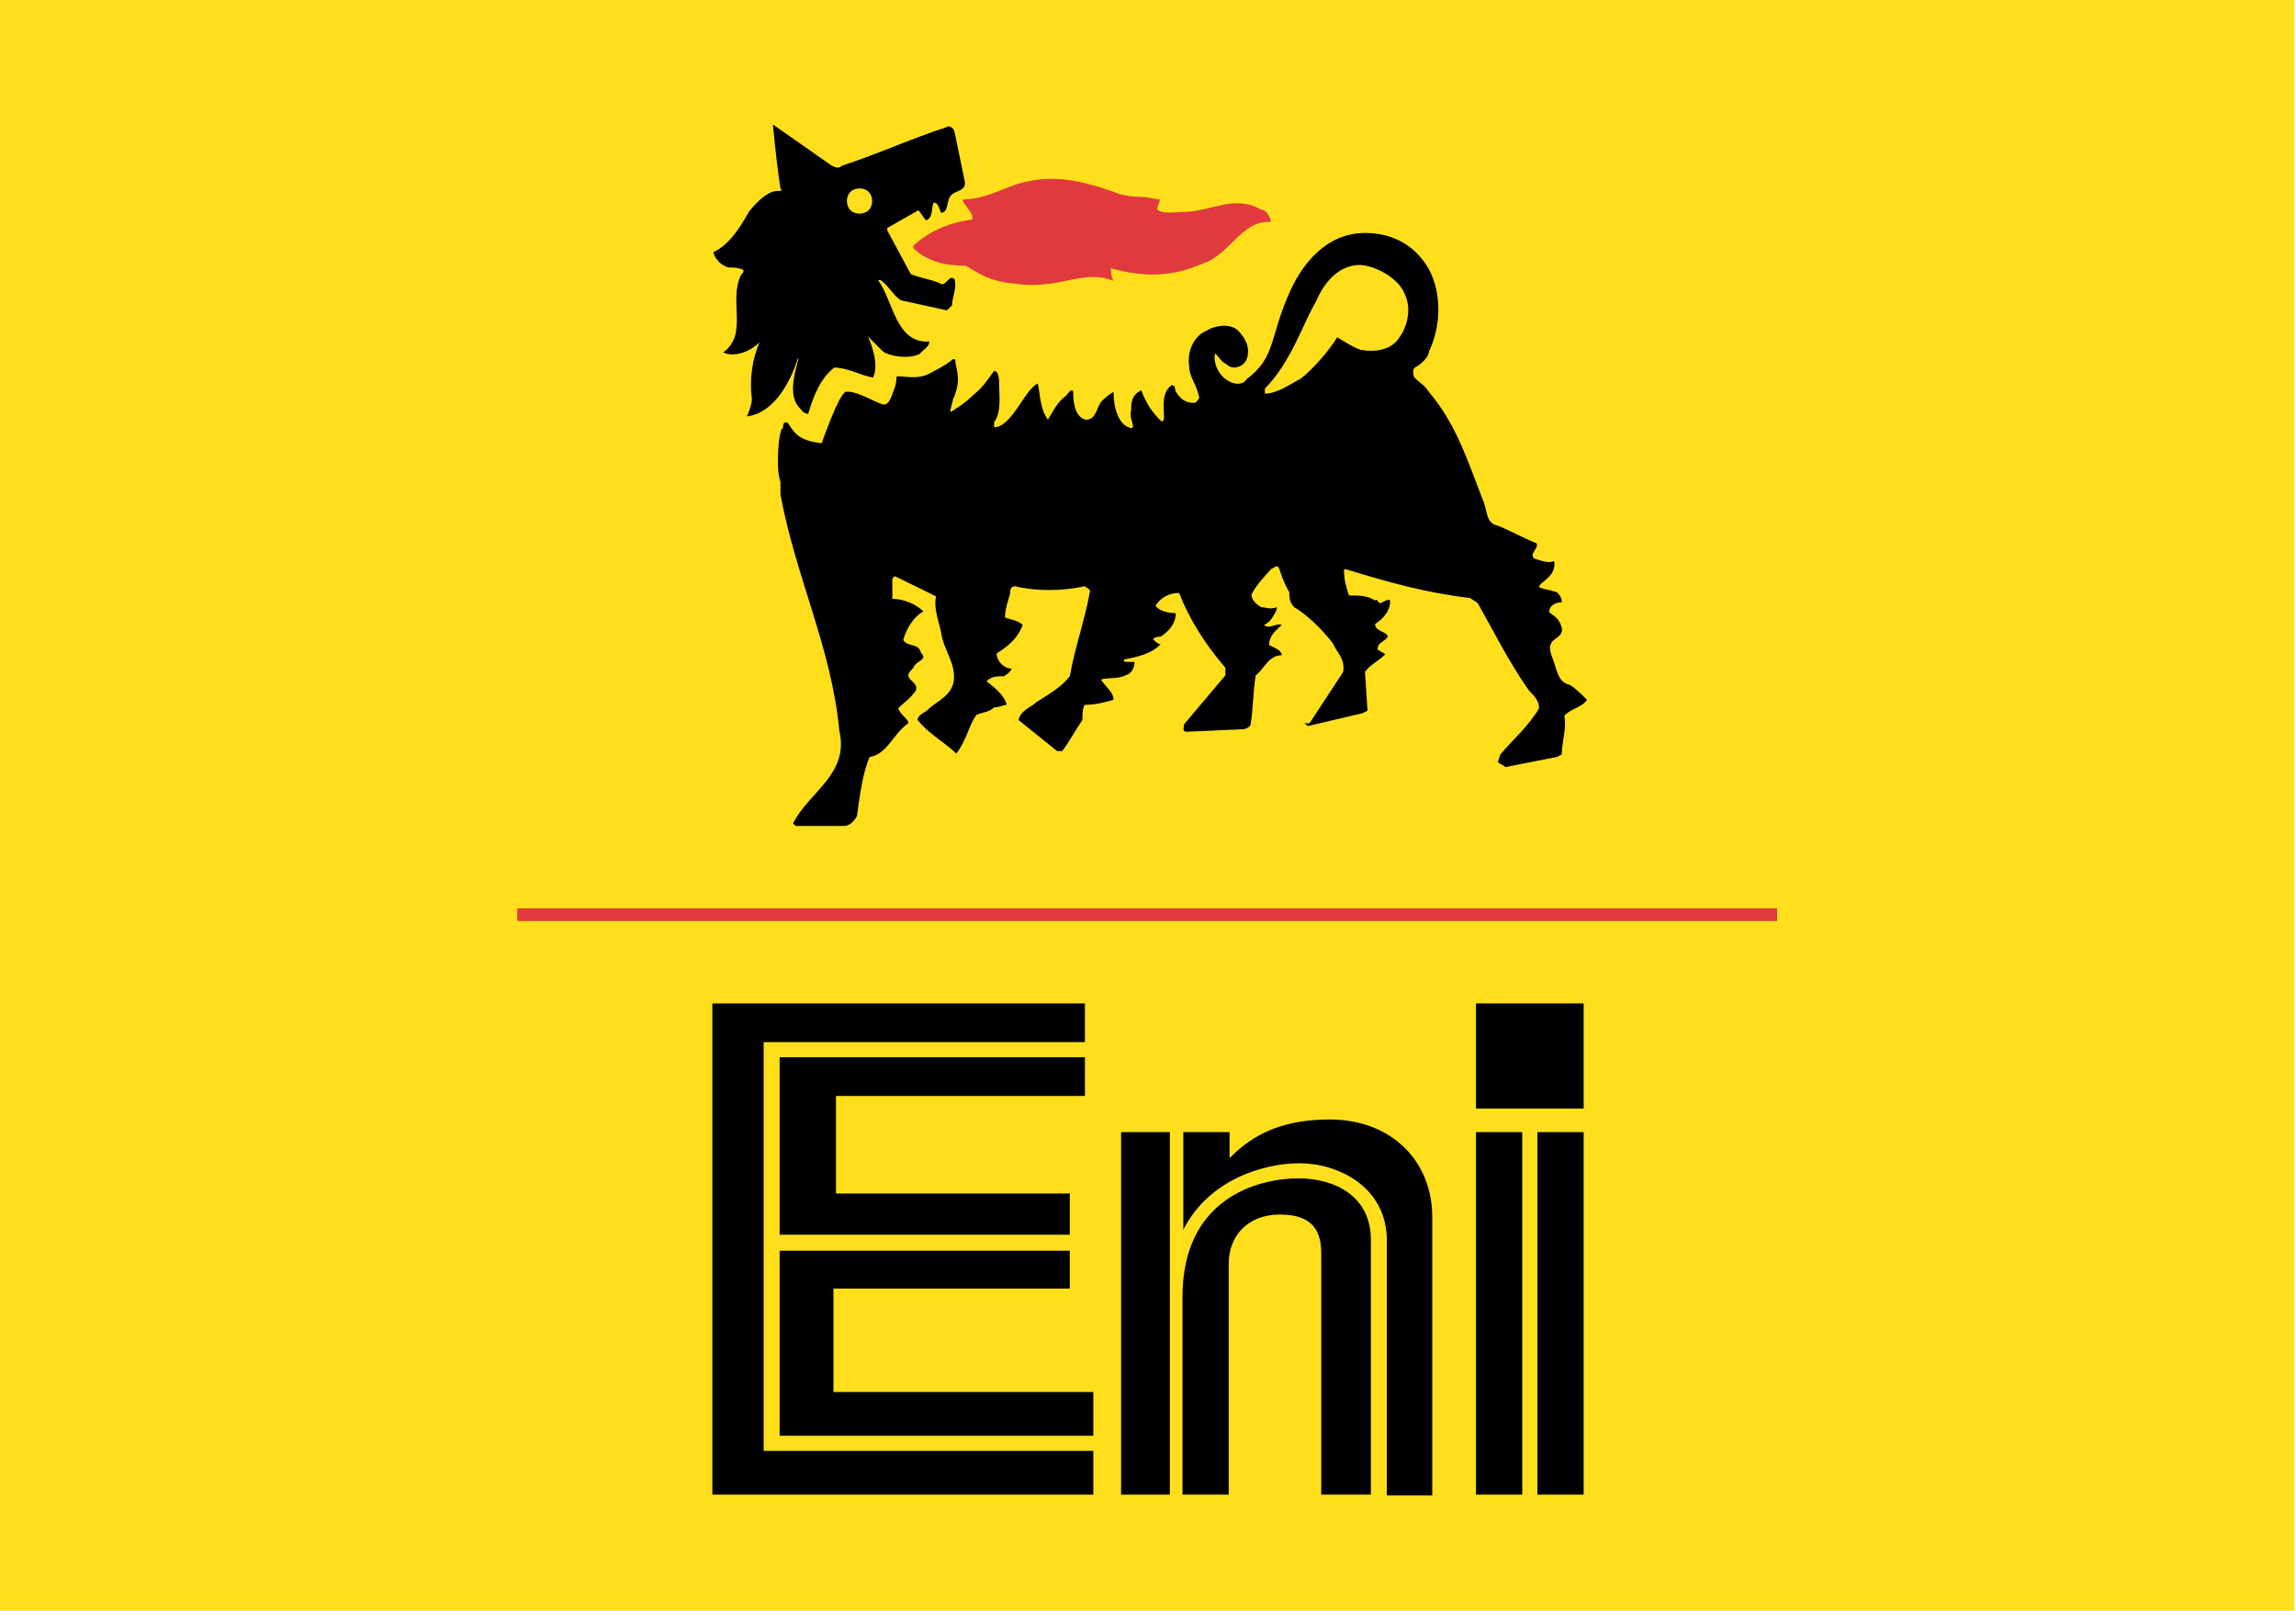
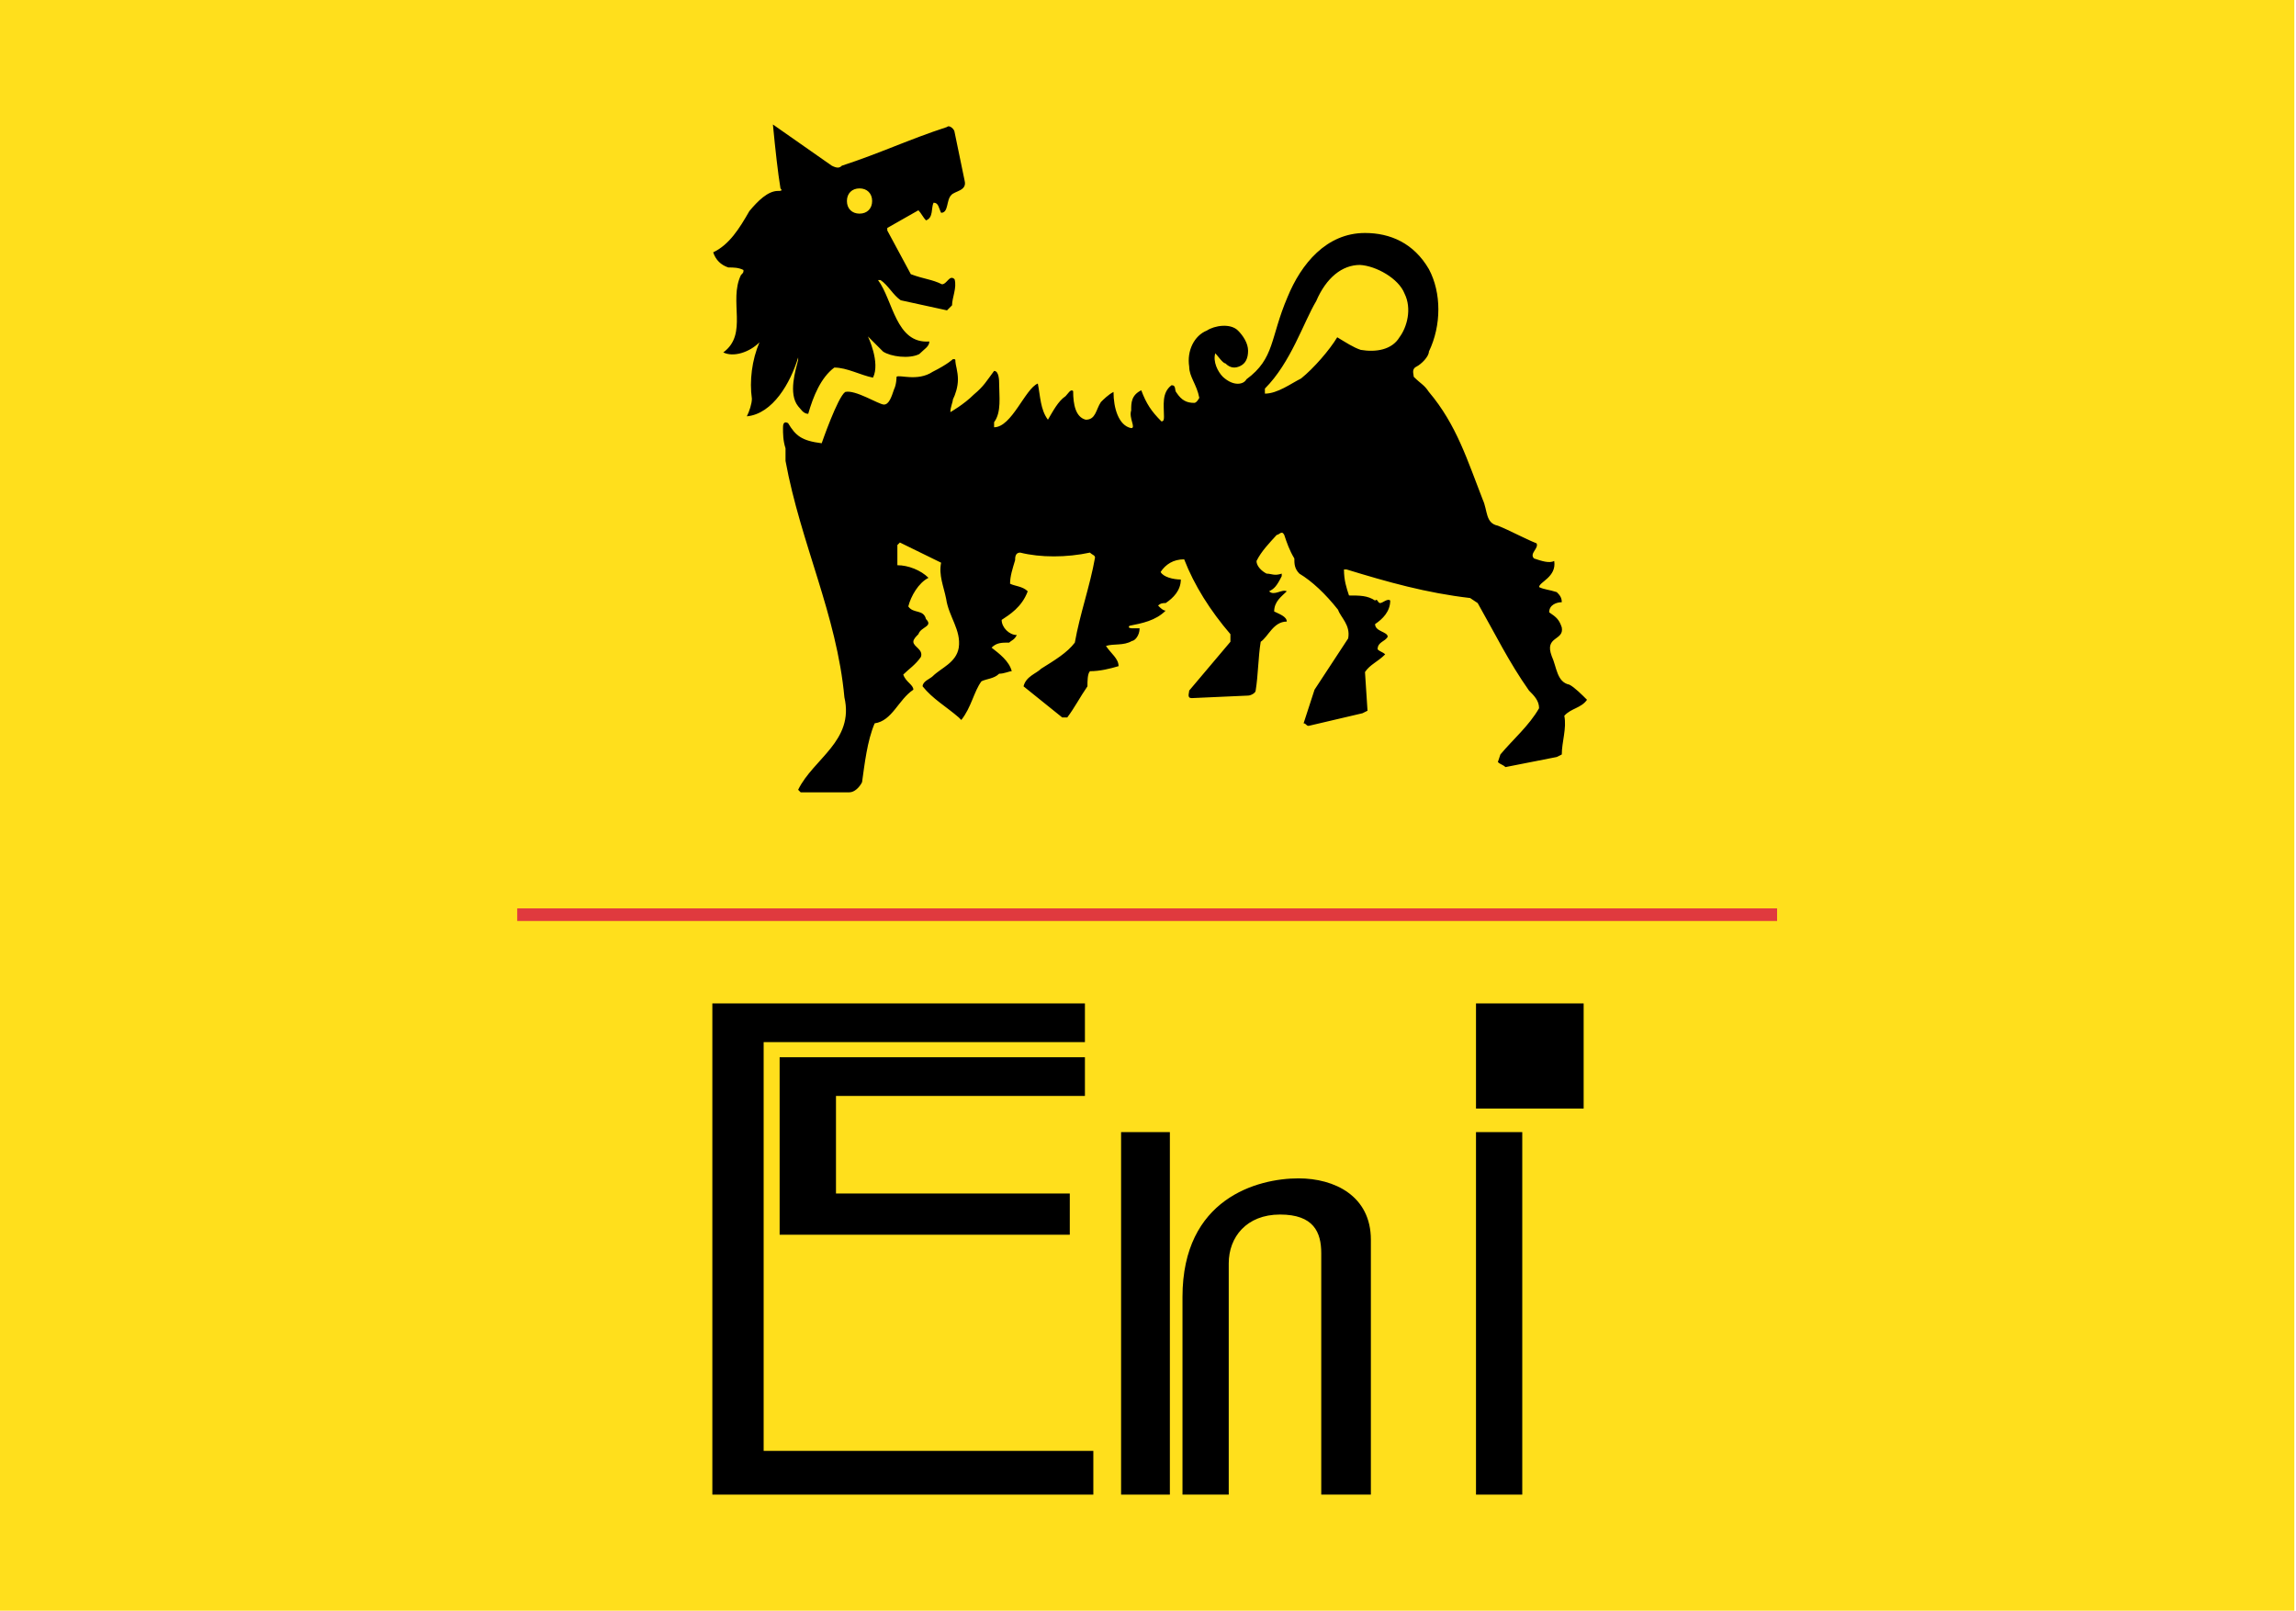
<svg xmlns="http://www.w3.org/2000/svg" version="1.1" id="Layer_1" x="0px" y="0px" viewBox="0 0 273 191.5" style="enable-background:new 0 0 273 191.5;" xml:space="preserve">
  <style type="text/css">
	.st0{fill-rule:evenodd;clip-rule:evenodd;fill:#FFDF1C;}
	.st1{fill-rule:evenodd;clip-rule:evenodd;}
	.st2{fill-rule:evenodd;clip-rule:evenodd;fill:#E03A3E;}
</style>
  <g>
    <polygon class="st0" points="0,0 272.8,0 272.8,192.8 0,192.8 0,0  " />
    <polygon class="st1" points="175.5,131.8 188.3,131.8 188.3,119.3 175.5,119.3 175.5,131.8  " />
-     <polygon class="st1" points="182.8,177.7 188.3,177.7 188.3,134.6 182.8,134.6 182.8,177.7  " />
    <polygon class="st2" points="61.5,109.5 211.3,109.5 211.3,108 61.5,108 61.5,109.5  " />
    <polygon class="st1" points="175.5,177.7 181,177.7 181,134.6 175.5,134.6 175.5,177.7  " />
-     <path class="st1" d="M170.3,177.7v-33c0-6.7-4.9-11.6-12.2-11.6c-5.2,0-8.9,1.5-11.9,4.6v-3.1h-5.5v11.6c3.1-6.1,9.8-7.9,13.8-7.9   c4.6,0,10.4,2.8,10.4,9.2v30.3H170.3L170.3,177.7z" />
    <path class="st1" d="M163,177.7v-30.3c0-5.2-4.3-7.3-8.6-7.3c-4.9,0-13.8,2.4-13.8,14.1v23.5h5.5v-27.5c0-3.1,2.1-5.8,6.1-5.8   c4,0,4.9,2.1,4.9,4.6v28.7H163L163,177.7z" />
    <polygon class="st1" points="133.3,177.7 139.1,177.7 139.1,134.6 133.3,134.6 133.3,177.7  " />
    <polygon class="st1" points="129,130.3 129,125.7 92.7,125.7 92.7,146.8 127.2,146.8 127.2,141.9 99.4,141.9 99.4,130.3 129,130.3     " />
    <polygon class="st1" points="130,177.7 130,172.5 90.8,172.5 90.8,123.9 129,123.9 129,119.3 84.7,119.3 84.7,177.7 130,177.7  " />
-     <polygon class="st1" points="130,170.7 130,165.5 99.1,165.5 99.1,153.2 127.2,153.2 127.2,148.7 92.7,148.7 92.7,170.7 130,170.7     " />
-     <path class="st2" d="M151.1,26.4c0-0.6-0.6-1.5-1.2-1.5c-3.1-1.8-6.1,0.3-9.2,0.3c-1.2,0-2.4,0.3-3.1-0.3c0-0.6,0.3-0.6,0.3-1.2   c-0.6,0-1.5-0.3-2.4-0.3c0,0-1.8,0-3.1-0.6c-4.3-1.5-8.3-2.4-13.1-0.3c-1.5,0.6-3.1,1.2-4.6,1.2c-0.9,0,1.2,1.5,0.9,2.4   c-2.4,0.3-4.9,1.2-7,3.1v0.3c1.5,1.5,3.7,2.1,6.1,2.1c0.6,0,2.1,1.8,5.8,2.1c5.2,0.9,8.3-1.8,11.9-0.3c-0.3-0.6-0.3-0.9-0.3-1.5   c4.3,1.2,7.6,0.9,11-0.6C146.2,30.3,147.7,26.1,151.1,26.4L151.1,26.4z" />
-     <path class="st1" d="M188.7,83.2c-0.6-0.6-1.5-1.5-2.1-1.8c-1.5-0.3-1.5-2.1-2.1-3.4c-0.9-2.4,1.5-1.8,1.2-3.4   c-0.3-0.9-0.6-1.2-1.5-1.8c0-0.9,0.9-1.2,1.5-1.2c0-0.6-0.3-0.9-0.6-1.2c-0.9-0.3-1.5-0.3-2.1-0.6c0-0.6,2.1-1.2,1.8-3.1   c-0.6,0.3-1.5,0-2.4-0.3c-0.6-0.6,0.6-1.2,0.3-1.8c-1.5-0.6-3.1-1.5-4.6-2.1c-1.5-0.3-1.2-1.8-1.8-3.1c-1.8-4.6-3.1-8.9-6.4-12.8   c-0.6-0.9-0.9-0.9-1.8-1.8c0-0.3-0.3-0.9,0.3-1.2c0.6-0.3,1.5-1.2,1.5-1.8c1.5-3.1,1.5-7,0-9.8c-1.8-3.1-4.6-4.3-7.6-4.3   c-4.6,0-7.6,3.7-9.2,7.6c-2.1,4.9-1.5,7.3-4.9,9.8c-0.3,0.6-1.5,0.9-2.8-0.3c-0.6-0.6-1.2-1.8-0.9-2.8c0.3,0.3,0.9,1.2,1.2,1.2   c0.6,0.6,1.2,0.6,1.8,0.3c0.6-0.3,0.9-0.9,0.9-1.8c0-0.9-0.6-1.8-1.2-2.4c-0.9-0.9-2.8-0.6-3.7,0c-1.5,0.6-2.4,2.4-2.1,4.3   c0,1.2,0.9,2.1,1.2,3.7c0,0-0.3,0.6-0.6,0.6c-0.9,0-1.5-0.3-2.1-1.2c-0.3-0.3,0-0.9-0.6-0.9c-1.2,0.9-0.9,2.4-0.9,3.7   c0,0.3,0,0.6-0.3,0.6c-1.2-1.2-1.8-2.1-2.4-3.7c-1.2,0.6-1.2,1.5-1.2,2.4c-0.3,0.9,0.6,2.1,0,2.1c-1.5-0.3-2.1-2.4-2.1-4.3   c-0.6,0.3-1.2,0.9-1.5,1.2c-0.6,0.9-0.6,2.1-1.8,2.1c-1.2-0.3-1.5-1.8-1.5-3.4c-0.3-0.3-0.6,0.3-0.9,0.6c-0.9,0.6-1.5,1.8-2.1,2.8   c-0.9-1.2-0.9-2.8-1.2-4.3l0,0c-1.5,0.6-3.1,5.2-5.2,5.2c0,0,0-0.3,0-0.6c0.9-1.2,0.6-3.1,0.6-4.6c0-0.3,0-1.5-0.6-1.5   c-0.9,1.2-1.2,1.8-2.4,2.8c-1.2,1.2-2.8,2.1-2.8,2.1c0-0.6,0.3-1.2,0.3-1.5c0.3-0.6,0.6-1.5,0.6-2.4c0-0.9-0.3-1.8-0.3-2.1   c0-0.3,0-0.3-0.3-0.3c0,0-0.6,0.6-2.4,1.5c-1.8,1.2-4,0.3-4.3,0.6c0,0,0,0.9-0.3,1.5c-0.3,0.9-0.6,1.8-1.2,1.8s-3.4-1.8-4.6-1.5   c-0.9,0.6-2.8,6.1-2.8,6.1c-2.4-0.3-3.1-0.9-4-2.4c-0.6-0.3-0.6,0.3-0.6,0.6c-0.3,0-0.6,1.5-0.6,4c0,0.6,0,1.5,0.3,2.4   c0,0.6,0,1.2,0,1.5c1.8,9.8,6.1,18.3,7,28.1c1.2,5.2-3.7,7.3-5.5,11l0.3,0.3c1.8,0,3.7,0,5.8,0c0.6,0,1.2-0.6,1.5-1.2   c0.3-2.1,0.6-4.9,1.5-7c2.1-0.3,2.8-2.8,4.6-4c0-0.6-0.9-0.9-1.2-1.8c0.6-0.6,1.5-1.2,2.1-2.1c0.3-0.9-0.9-1.2-0.9-1.8   c0-0.3,0.3-0.6,0.6-0.9c0.3-0.9,1.8-0.9,0.9-1.8c-0.3-1.2-1.5-0.6-2.1-1.5c0.3-1.2,1.2-2.8,2.4-3.4c-0.9-0.9-2.4-1.5-3.7-1.5   c0-0.9,0-1.8,0-2.4l0.3-0.3c1.8,0.9,3.1,1.5,4.9,2.4c-0.3,1.5,0.3,2.8,0.6,4.3c0.3,2.1,1.8,3.7,1.5,5.8c-0.3,1.8-2.1,2.4-3.1,3.4   c-0.3,0.3-1.2,0.6-1.2,1.2c1.2,1.5,2.8,2.4,4.3,3.7l0.3,0.3c1.2-1.5,1.5-3.4,2.4-4.6c0.6-0.3,1.5-0.3,2.1-0.9   c0.6,0,1.2-0.3,1.5-0.3c-0.3-1.2-1.5-2.1-2.4-2.8c0.6-0.6,1.2-0.6,2.1-0.6c0.3-0.3,0.6-0.3,0.9-0.9c-0.9,0-1.8-0.9-1.8-1.8   c0.9-0.6,2.4-1.5,3.1-3.4c-0.6-0.6-1.5-0.6-2.1-0.9c0-0.9,0.3-1.8,0.6-2.8c0-0.3,0-0.9,0.6-0.9c2.4,0.6,5.5,0.6,8.3,0   c0.3,0.3,0.6,0.3,0.6,0.6c-0.6,3.4-1.8,6.7-2.4,10.1c-0.9,1.2-2.4,2.1-4,3.1c-0.6,0.6-1.8,0.9-2.1,2.1l4.6,3.7h0.6   c0.9-1.2,1.5-2.4,2.4-3.7c0-0.6,0-1.5,0.3-1.8c1.2,0,2.4-0.3,3.4-0.6c0-0.9-0.9-1.5-1.5-2.4c0.9-0.3,2.1,0,3.1-0.6   c0.3,0,0.9-0.6,0.9-1.5h-0.9c0,0-0.6,0-0.3-0.3c1.5-0.3,3.1-0.6,4.3-1.8c-0.3,0-0.6-0.3-0.9-0.6c0.3-0.3,0.6-0.3,0.9-0.3   c0.9-0.6,1.8-1.5,1.8-2.8c-0.9,0-2.1-0.3-2.4-0.9c0.6-0.9,1.5-1.5,2.8-1.5c1.2,3.1,3.1,6.1,5.5,8.9c0,0.3,0,0.6,0,0.9l-4.9,5.8   c0,0.3-0.3,0.9,0.3,0.9l6.7-0.3c0.3,0,0.9-0.3,0.9-0.6c0.3-1.8,0.3-4,0.6-5.8c0.9-0.6,1.5-2.4,3.1-2.4c0-0.6-0.9-0.9-1.5-1.2   c0-1.2,0.9-1.8,1.5-2.4c-0.6-0.3-1.5,0.6-2.1,0c0.6-0.3,0.9-0.6,1.5-1.8v-0.3c-0.9,0.3-1.2,0-1.8,0c-0.6-0.3-1.2-0.9-1.2-1.5   c0.6-1.2,1.5-2.1,2.4-3.1c0.3,0,0.6-0.6,0.9,0c0.3,0.9,0.6,1.8,1.2,2.8c0,0.6,0,1.2,0.6,1.8c1.5,0.9,3.1,2.4,4.6,4.3   c0.3,0.9,1.5,1.8,1.2,3.4l-4,6.1L155,86c0.3,0,0.3,0.3,0.6,0.3l6.4-1.5l0.6-0.3l-0.3-4.6c0.6-0.9,1.5-1.2,2.4-2.1   c-0.3-0.3-0.6-0.3-0.9-0.6c0-0.9,0.9-0.9,1.2-1.5c0-0.6-1.5-0.6-1.5-1.5c0.9-0.6,1.8-1.5,1.8-2.8c-0.3-0.3-0.9,0.3-1.2,0.3   c-0.3,0-0.3-0.6-0.6-0.3c-0.9-0.6-1.8-0.6-3.1-0.6c-0.3-0.9-0.6-1.8-0.6-3.1h0.3c4.9,1.5,9.5,2.8,14.7,3.4l0.9,0.6   c2.1,3.7,3.7,7,6.1,10.4c0.6,0.6,1.2,1.2,1.2,2.1c-1.2,2.1-3.1,3.7-4.6,5.5l-0.3,0.9c0.3,0.3,0.6,0.3,0.9,0.6l6.1-1.2l0.6-0.3   c0-1.5,0.6-3.1,0.3-4.6C186.8,84.2,188,84.2,188.7,83.2L188.7,83.2z M114.7,21.5l-1.2-5.8c0-0.3-0.6-0.9-0.9-0.6   c-4.6,1.5-7.9,3.1-12.5,4.6c-0.3,0.3-0.6,0.3-1.2,0l-7-4.9c0.3,3.1,0.6,5.8,0.9,7.6c0.3,0.3,0,0.3-0.3,0.3c-1.2,0-2.4,1.2-3.4,2.4   c-1.2,2.1-2.4,4-4.3,4.9c0.3,0.9,0.9,1.5,1.8,1.8c0.6,0,1.2,0,1.8,0.3c0,0.3,0,0.3-0.3,0.6c-1.5,3.1,0.9,7-2.1,9.2   c1.2,0.6,3.1,0,4.3-1.2l0,0c-0.9,2.1-1.2,4.6-0.9,6.7c0,0.6-0.3,1.5-0.6,2.1c3.1-0.3,5.2-4,6.1-7c0,0.3,0,0.3,0,0.3   c-0.3,1.2-1.2,4,0,5.5c0.3,0.3,0.6,0.9,1.2,0.9c0.6-2.1,1.5-4.3,3.1-5.5c1.5,0,3.1,0.9,4.6,1.2c0.9-1.8-0.6-4.9-0.6-4.9l0,0   c0,0,1.2,1.2,1.8,1.8c0.9,0.6,3.1,0.9,4.3,0.3c0.6-0.6,1.2-0.9,1.2-1.5c-4,0.3-4.3-4.9-6.1-7.3h0.3c0.9,0.6,1.5,1.8,2.4,2.4   l5.5,1.2l0.6-0.6c0-0.9,0.6-2.1,0.3-3.1c-0.6-0.6-0.9,0.6-1.5,0.6c-1.2-0.6-2.1-0.6-3.7-1.2l-2.8-5.2v-0.3l3.7-2.1   c0.3,0.3,0.6,0.9,0.9,1.2c0.9-0.3,0.6-1.5,0.9-2.1c0.6,0,0.6,0.6,0.9,1.2c0.9,0,0.6-1.5,1.2-2.1C113.5,22.7,115,22.7,114.7,21.5   L114.7,21.5z M167,34.9c0.9,1.8,0.3,4-0.6,5.2c-0.9,1.5-2.8,1.8-4.6,1.5c-0.9-0.3-1.8-0.9-2.8-1.5c-0.9,1.5-2.8,3.7-4.3,4.9   c-1.2,0.6-2.8,1.8-4.3,1.8v-0.6c3.1-3.1,4.6-7.9,6.1-10.4c1.2-2.8,3.1-4.3,5.2-4.3C163.6,31.6,166.3,33.1,167,34.9L167,34.9z    M103.7,23.9c0,0.9-0.6,1.5-1.5,1.5c-0.9,0-1.5-0.6-1.5-1.5c0-0.9,0.6-1.5,1.5-1.5C103.1,22.4,103.7,23,103.7,23.9L103.7,23.9z" />
+     <path class="st1" d="M188.7,83.2c-0.6-0.6-1.5-1.5-2.1-1.8c-1.5-0.3-1.5-2.1-2.1-3.4c-0.9-2.4,1.5-1.8,1.2-3.4   c-0.3-0.9-0.6-1.2-1.5-1.8c0-0.9,0.9-1.2,1.5-1.2c0-0.6-0.3-0.9-0.6-1.2c-0.9-0.3-1.5-0.3-2.1-0.6c0-0.6,2.1-1.2,1.8-3.1   c-0.6,0.3-1.5,0-2.4-0.3c-0.6-0.6,0.6-1.2,0.3-1.8c-1.5-0.6-3.1-1.5-4.6-2.1c-1.5-0.3-1.2-1.8-1.8-3.1c-1.8-4.6-3.1-8.9-6.4-12.8   c-0.6-0.9-0.9-0.9-1.8-1.8c0-0.3-0.3-0.9,0.3-1.2c0.6-0.3,1.5-1.2,1.5-1.8c1.5-3.1,1.5-7,0-9.8c-1.8-3.1-4.6-4.3-7.6-4.3   c-4.6,0-7.6,3.7-9.2,7.6c-2.1,4.9-1.5,7.3-4.9,9.8c-0.3,0.6-1.5,0.9-2.8-0.3c-0.6-0.6-1.2-1.8-0.9-2.8c0.3,0.3,0.9,1.2,1.2,1.2   c0.6,0.6,1.2,0.6,1.8,0.3c0.6-0.3,0.9-0.9,0.9-1.8c0-0.9-0.6-1.8-1.2-2.4c-0.9-0.9-2.8-0.6-3.7,0c-1.5,0.6-2.4,2.4-2.1,4.3   c0,1.2,0.9,2.1,1.2,3.7c0,0-0.3,0.6-0.6,0.6c-0.9,0-1.5-0.3-2.1-1.2c-0.3-0.3,0-0.9-0.6-0.9c-1.2,0.9-0.9,2.4-0.9,3.7   c0,0.3,0,0.6-0.3,0.6c-1.2-1.2-1.8-2.1-2.4-3.7c-1.2,0.6-1.2,1.5-1.2,2.4c-0.3,0.9,0.6,2.1,0,2.1c-1.5-0.3-2.1-2.4-2.1-4.3   c-0.6,0.3-1.2,0.9-1.5,1.2c-0.6,0.9-0.6,2.1-1.8,2.1c-1.2-0.3-1.5-1.8-1.5-3.4c-0.3-0.3-0.6,0.3-0.9,0.6c-0.9,0.6-1.5,1.8-2.1,2.8   c-0.9-1.2-0.9-2.8-1.2-4.3l0,0c-1.5,0.6-3.1,5.2-5.2,5.2c0,0,0-0.3,0-0.6c0.9-1.2,0.6-3.1,0.6-4.6c0-0.3,0-1.5-0.6-1.5   c-0.9,1.2-1.2,1.8-2.4,2.8c-1.2,1.2-2.8,2.1-2.8,2.1c0-0.6,0.3-1.2,0.3-1.5c0.3-0.6,0.6-1.5,0.6-2.4c0-0.9-0.3-1.8-0.3-2.1   c0-0.3,0-0.3-0.3-0.3c0,0-0.6,0.6-2.4,1.5c-1.8,1.2-4,0.3-4.3,0.6c0,0,0,0.9-0.3,1.5c-0.3,0.9-0.6,1.8-1.2,1.8s-3.4-1.8-4.6-1.5   c-0.9,0.6-2.8,6.1-2.8,6.1c-2.4-0.3-3.1-0.9-4-2.4c-0.6-0.3-0.6,0.3-0.6,0.6c0,0.6,0,1.5,0.3,2.4   c0,0.6,0,1.2,0,1.5c1.8,9.8,6.1,18.3,7,28.1c1.2,5.2-3.7,7.3-5.5,11l0.3,0.3c1.8,0,3.7,0,5.8,0c0.6,0,1.2-0.6,1.5-1.2   c0.3-2.1,0.6-4.9,1.5-7c2.1-0.3,2.8-2.8,4.6-4c0-0.6-0.9-0.9-1.2-1.8c0.6-0.6,1.5-1.2,2.1-2.1c0.3-0.9-0.9-1.2-0.9-1.8   c0-0.3,0.3-0.6,0.6-0.9c0.3-0.9,1.8-0.9,0.9-1.8c-0.3-1.2-1.5-0.6-2.1-1.5c0.3-1.2,1.2-2.8,2.4-3.4c-0.9-0.9-2.4-1.5-3.7-1.5   c0-0.9,0-1.8,0-2.4l0.3-0.3c1.8,0.9,3.1,1.5,4.9,2.4c-0.3,1.5,0.3,2.8,0.6,4.3c0.3,2.1,1.8,3.7,1.5,5.8c-0.3,1.8-2.1,2.4-3.1,3.4   c-0.3,0.3-1.2,0.6-1.2,1.2c1.2,1.5,2.8,2.4,4.3,3.7l0.3,0.3c1.2-1.5,1.5-3.4,2.4-4.6c0.6-0.3,1.5-0.3,2.1-0.9   c0.6,0,1.2-0.3,1.5-0.3c-0.3-1.2-1.5-2.1-2.4-2.8c0.6-0.6,1.2-0.6,2.1-0.6c0.3-0.3,0.6-0.3,0.9-0.9c-0.9,0-1.8-0.9-1.8-1.8   c0.9-0.6,2.4-1.5,3.1-3.4c-0.6-0.6-1.5-0.6-2.1-0.9c0-0.9,0.3-1.8,0.6-2.8c0-0.3,0-0.9,0.6-0.9c2.4,0.6,5.5,0.6,8.3,0   c0.3,0.3,0.6,0.3,0.6,0.6c-0.6,3.4-1.8,6.7-2.4,10.1c-0.9,1.2-2.4,2.1-4,3.1c-0.6,0.6-1.8,0.9-2.1,2.1l4.6,3.7h0.6   c0.9-1.2,1.5-2.4,2.4-3.7c0-0.6,0-1.5,0.3-1.8c1.2,0,2.4-0.3,3.4-0.6c0-0.9-0.9-1.5-1.5-2.4c0.9-0.3,2.1,0,3.1-0.6   c0.3,0,0.9-0.6,0.9-1.5h-0.9c0,0-0.6,0-0.3-0.3c1.5-0.3,3.1-0.6,4.3-1.8c-0.3,0-0.6-0.3-0.9-0.6c0.3-0.3,0.6-0.3,0.9-0.3   c0.9-0.6,1.8-1.5,1.8-2.8c-0.9,0-2.1-0.3-2.4-0.9c0.6-0.9,1.5-1.5,2.8-1.5c1.2,3.1,3.1,6.1,5.5,8.9c0,0.3,0,0.6,0,0.9l-4.9,5.8   c0,0.3-0.3,0.9,0.3,0.9l6.7-0.3c0.3,0,0.9-0.3,0.9-0.6c0.3-1.8,0.3-4,0.6-5.8c0.9-0.6,1.5-2.4,3.1-2.4c0-0.6-0.9-0.9-1.5-1.2   c0-1.2,0.9-1.8,1.5-2.4c-0.6-0.3-1.5,0.6-2.1,0c0.6-0.3,0.9-0.6,1.5-1.8v-0.3c-0.9,0.3-1.2,0-1.8,0c-0.6-0.3-1.2-0.9-1.2-1.5   c0.6-1.2,1.5-2.1,2.4-3.1c0.3,0,0.6-0.6,0.9,0c0.3,0.9,0.6,1.8,1.2,2.8c0,0.6,0,1.2,0.6,1.8c1.5,0.9,3.1,2.4,4.6,4.3   c0.3,0.9,1.5,1.8,1.2,3.4l-4,6.1L155,86c0.3,0,0.3,0.3,0.6,0.3l6.4-1.5l0.6-0.3l-0.3-4.6c0.6-0.9,1.5-1.2,2.4-2.1   c-0.3-0.3-0.6-0.3-0.9-0.6c0-0.9,0.9-0.9,1.2-1.5c0-0.6-1.5-0.6-1.5-1.5c0.9-0.6,1.8-1.5,1.8-2.8c-0.3-0.3-0.9,0.3-1.2,0.3   c-0.3,0-0.3-0.6-0.6-0.3c-0.9-0.6-1.8-0.6-3.1-0.6c-0.3-0.9-0.6-1.8-0.6-3.1h0.3c4.9,1.5,9.5,2.8,14.7,3.4l0.9,0.6   c2.1,3.7,3.7,7,6.1,10.4c0.6,0.6,1.2,1.2,1.2,2.1c-1.2,2.1-3.1,3.7-4.6,5.5l-0.3,0.9c0.3,0.3,0.6,0.3,0.9,0.6l6.1-1.2l0.6-0.3   c0-1.5,0.6-3.1,0.3-4.6C186.8,84.2,188,84.2,188.7,83.2L188.7,83.2z M114.7,21.5l-1.2-5.8c0-0.3-0.6-0.9-0.9-0.6   c-4.6,1.5-7.9,3.1-12.5,4.6c-0.3,0.3-0.6,0.3-1.2,0l-7-4.9c0.3,3.1,0.6,5.8,0.9,7.6c0.3,0.3,0,0.3-0.3,0.3c-1.2,0-2.4,1.2-3.4,2.4   c-1.2,2.1-2.4,4-4.3,4.9c0.3,0.9,0.9,1.5,1.8,1.8c0.6,0,1.2,0,1.8,0.3c0,0.3,0,0.3-0.3,0.6c-1.5,3.1,0.9,7-2.1,9.2   c1.2,0.6,3.1,0,4.3-1.2l0,0c-0.9,2.1-1.2,4.6-0.9,6.7c0,0.6-0.3,1.5-0.6,2.1c3.1-0.3,5.2-4,6.1-7c0,0.3,0,0.3,0,0.3   c-0.3,1.2-1.2,4,0,5.5c0.3,0.3,0.6,0.9,1.2,0.9c0.6-2.1,1.5-4.3,3.1-5.5c1.5,0,3.1,0.9,4.6,1.2c0.9-1.8-0.6-4.9-0.6-4.9l0,0   c0,0,1.2,1.2,1.8,1.8c0.9,0.6,3.1,0.9,4.3,0.3c0.6-0.6,1.2-0.9,1.2-1.5c-4,0.3-4.3-4.9-6.1-7.3h0.3c0.9,0.6,1.5,1.8,2.4,2.4   l5.5,1.2l0.6-0.6c0-0.9,0.6-2.1,0.3-3.1c-0.6-0.6-0.9,0.6-1.5,0.6c-1.2-0.6-2.1-0.6-3.7-1.2l-2.8-5.2v-0.3l3.7-2.1   c0.3,0.3,0.6,0.9,0.9,1.2c0.9-0.3,0.6-1.5,0.9-2.1c0.6,0,0.6,0.6,0.9,1.2c0.9,0,0.6-1.5,1.2-2.1C113.5,22.7,115,22.7,114.7,21.5   L114.7,21.5z M167,34.9c0.9,1.8,0.3,4-0.6,5.2c-0.9,1.5-2.8,1.8-4.6,1.5c-0.9-0.3-1.8-0.9-2.8-1.5c-0.9,1.5-2.8,3.7-4.3,4.9   c-1.2,0.6-2.8,1.8-4.3,1.8v-0.6c3.1-3.1,4.6-7.9,6.1-10.4c1.2-2.8,3.1-4.3,5.2-4.3C163.6,31.6,166.3,33.1,167,34.9L167,34.9z    M103.7,23.9c0,0.9-0.6,1.5-1.5,1.5c-0.9,0-1.5-0.6-1.5-1.5c0-0.9,0.6-1.5,1.5-1.5C103.1,22.4,103.7,23,103.7,23.9L103.7,23.9z" />
  </g>
</svg>